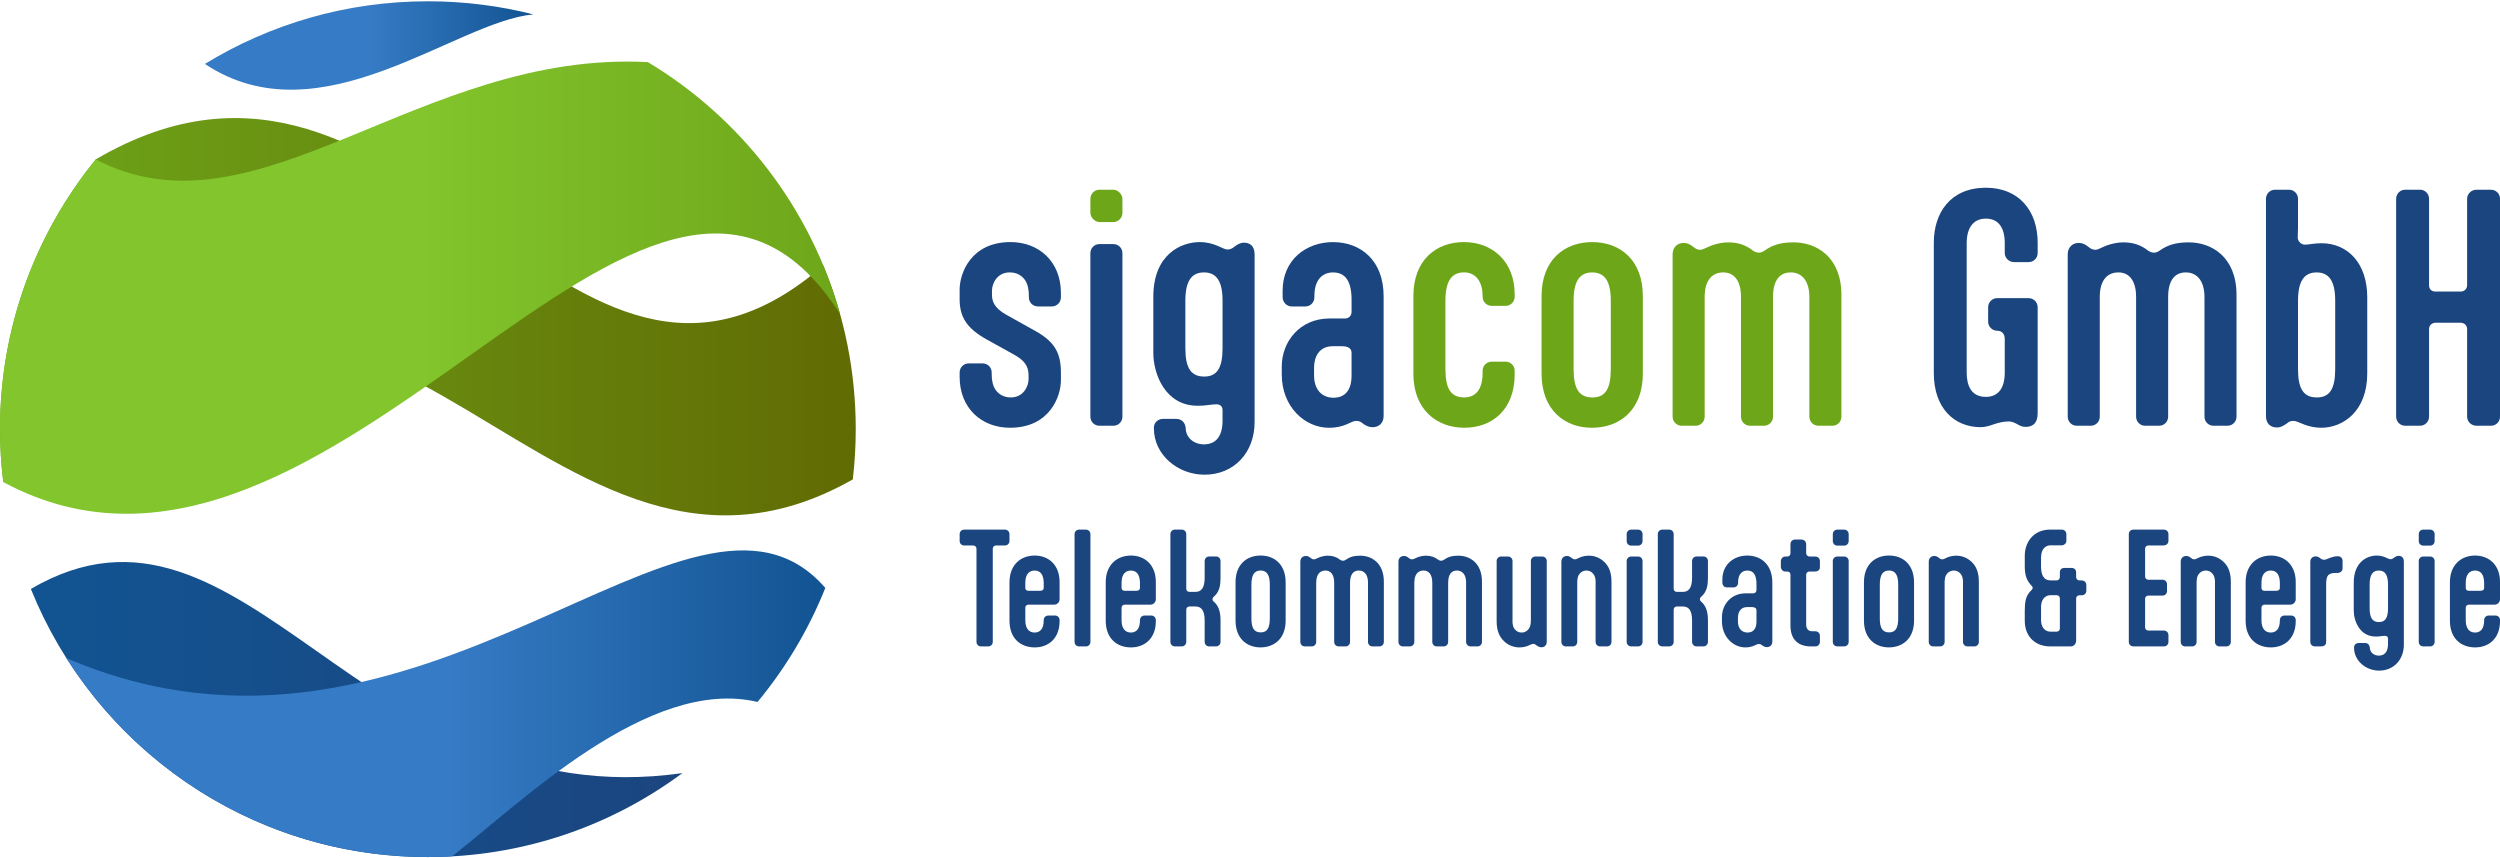
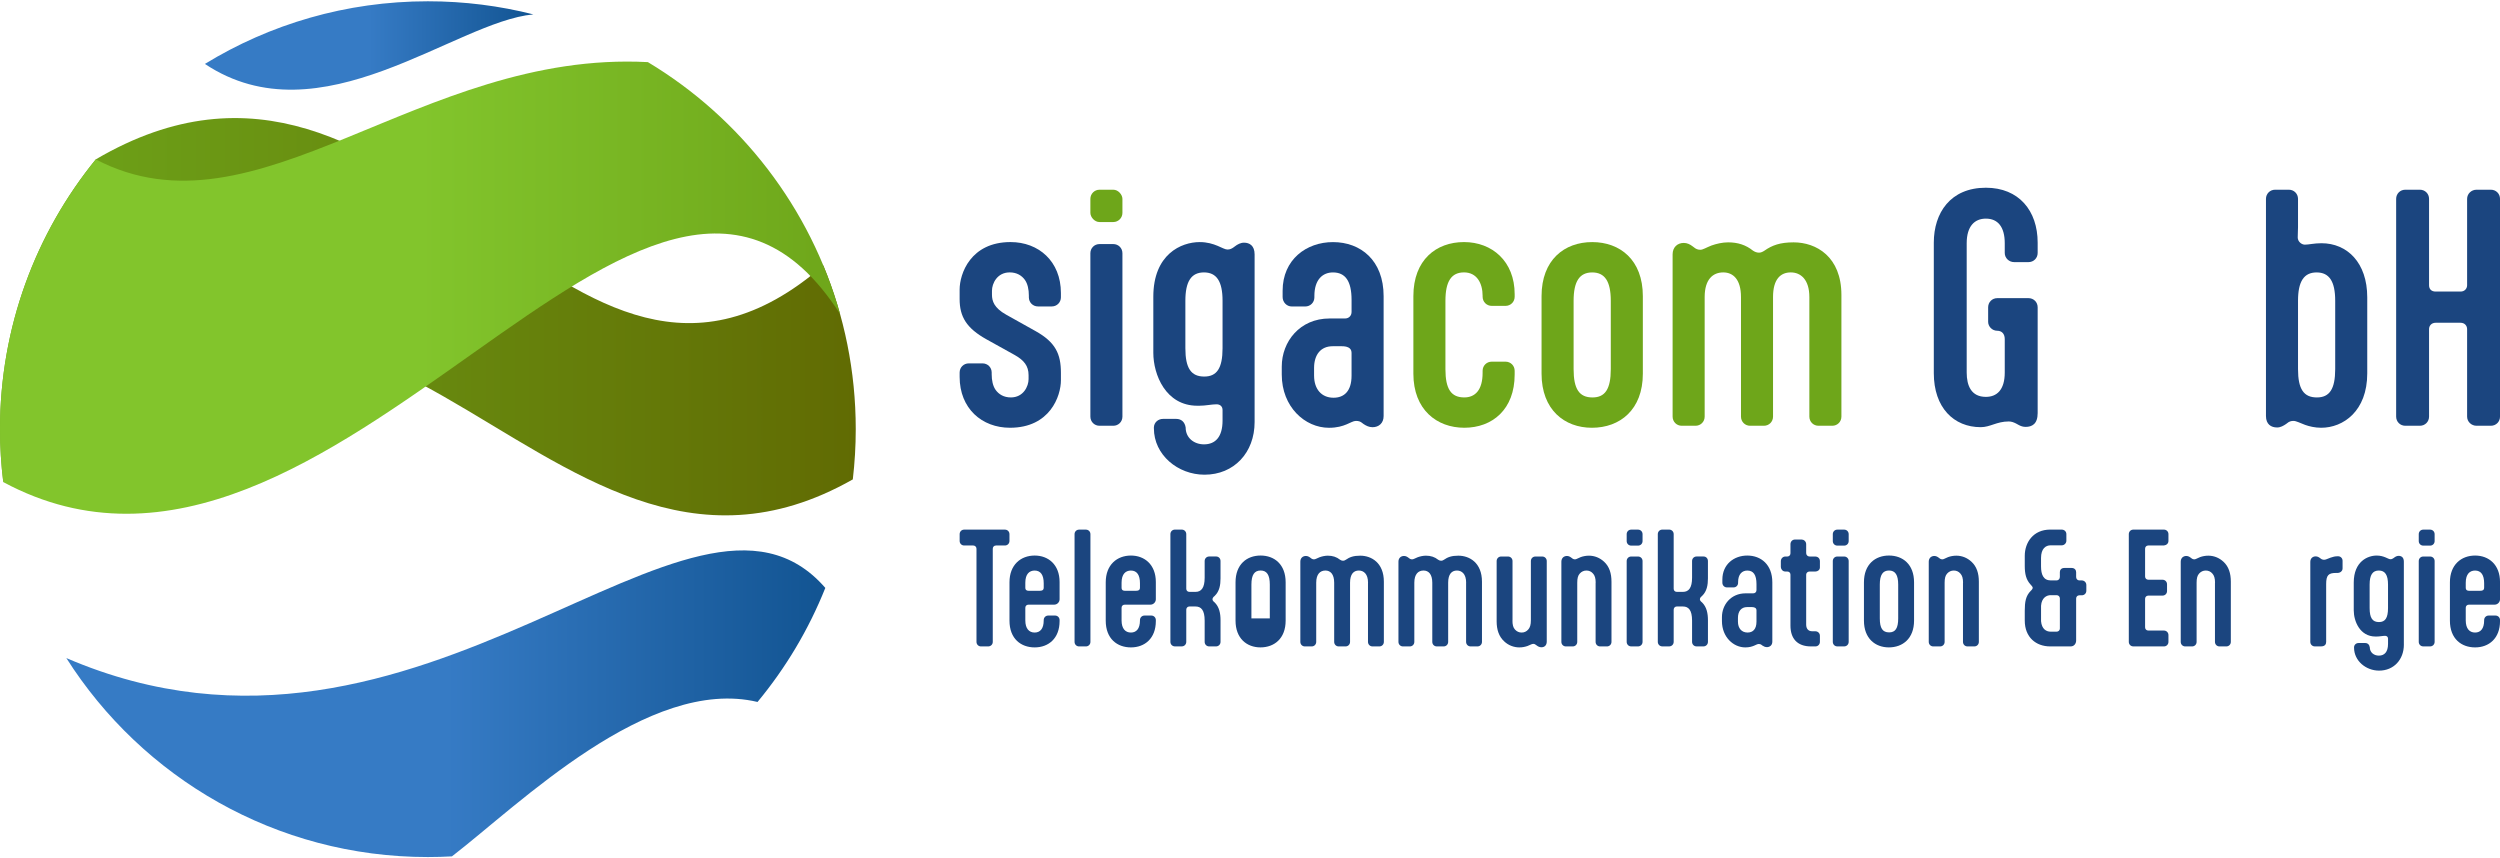
<svg xmlns="http://www.w3.org/2000/svg" id="b" viewBox="0 0 140 47.923" width="300" height="103">
  <defs>
    <style>.i{fill:url(#h);}.j{fill:url(#f);}.k{fill:url(#g);}.l{fill:#6ea61a;}.m{fill:url(#e);}.n{fill:#1b457f;}.o{fill:url(#d);}</style>
    <linearGradient id="d" x1="1.728" y1="39.662" x2="38.215" y2="39.662" gradientUnits="userSpaceOnUse">
      <stop offset="0" stop-color="#125492" />
      <stop offset="1" stop-color="#1b457f" />
    </linearGradient>
    <linearGradient id="e" x1="0" y1="17.665" x2="47.923" y2="17.665" gradientUnits="userSpaceOnUse">
      <stop offset="0" stop-color="#6ea61a" />
      <stop offset="1" stop-color="#616b03" />
    </linearGradient>
    <linearGradient id="f" x1="0" y1="16.038" x2="47.044" y2="16.038" gradientUnits="userSpaceOnUse">
      <stop offset=".5" stop-color="#82c52c" />
      <stop offset="1" stop-color="#6ea61a" />
    </linearGradient>
    <linearGradient id="g" x1="11.474" y1="2.475" x2="29.868" y2="2.475" gradientUnits="userSpaceOnUse">
      <stop offset=".5" stop-color="#367bc5" />
      <stop offset="1" stop-color="#125492" />
    </linearGradient>
    <linearGradient id="h" x1="3.714" y1="39.336" x2="46.219" y2="39.336" gradientUnits="userSpaceOnUse">
      <stop offset=".5" stop-color="#367bc5" />
      <stop offset="1" stop-color="#125492" />
    </linearGradient>
  </defs>
  <g id="c">
    <g>
      <g>
-         <path class="o" d="M1.728,32.909c3.545,8.801,12.163,15.014,22.233,15.014,5.339,0,10.27-1.747,14.253-4.7C20.24,45.769,13.738,25.894,1.728,32.909Z" />
        <path class="m" d="M46.105,14.794C31.612,27.369,23.129-1.572,5.365,8.852,2.011,12.975,0,18.233,0,23.961c0,1.003,.063,1.992,.182,2.963,20.284-22.7,29.687,10.003,47.575-.149,.108-.923,.165-1.862,.165-2.814,0-3.248-.647-6.343-1.818-9.168Z" />
        <path class="j" d="M47.044,17.512c-1.663-5.963-5.573-10.988-10.762-14.105-12.816-.674-21.891,10.164-30.919,5.447C2.011,12.977,0,18.234,0,23.961c0,1.004,.063,1.993,.183,2.964C18.745,36.909,36.282,.739,47.044,17.512Z" />
        <path class="k" d="M29.868,.734c-1.89-.479-3.868-.734-5.907-.734-4.575,0-8.851,1.283-12.487,3.508C17.943,7.818,25.475,1.135,29.868,.734Z" />
        <path class="i" d="M3.714,36.779c4.249,6.698,11.728,11.144,20.247,11.144,.453,0,.902-.014,1.348-.038,3.762-2.898,11.001-10.099,17.113-8.647,1.577-1.903,2.864-4.055,3.796-6.387-7.472-8.598-22.482,12.547-42.505,3.928Z" />
      </g>
      <g>
        <g>
          <g>
            <path class="n" d="M57.6,20.935c0-.513-.256-.833-.769-1.122l-1.586-.881c-1.122-.625-1.506-1.266-1.506-2.259v-.529c0-.881,.609-2.66,2.852-2.66,1.57,0,2.82,1.074,2.82,2.852v.24c0,.288-.224,.513-.513,.513h-.769c-.289,0-.513-.224-.513-.513v-.096c0-.336-.064-.657-.224-.881-.176-.24-.449-.417-.849-.417-.705,0-.993,.625-.993,1.025v.224c0,.352,.112,.737,.801,1.122l1.634,.913c1.122,.625,1.426,1.282,1.426,2.339v.417c0,.881-.609,2.66-2.852,2.66-1.57,0-2.82-1.074-2.82-2.852v-.24c0-.288,.224-.513,.513-.513h.769c.289,0,.513,.224,.513,.513v.096c0,.336,.064,.657,.224,.881,.176,.24,.449,.417,.849,.417,.705,0,.993-.625,.993-1.025v-.224Z" />
            <path class="n" d="M61.061,14.109c0-.288,.224-.513,.513-.513h.769c.289,0,.513,.224,.513,.513v9.149c0,.288-.224,.513-.513,.513h-.769c-.288,0-.513-.224-.513-.513V14.109Z" />
            <path class="n" d="M70.258,23.563c0,1.714-1.154,2.948-2.804,2.948-1.49,0-2.836-1.106-2.836-2.596v-.064c.016-.272,.24-.465,.513-.465h.737c.288,0,.481,.176,.529,.481,0,.593,.481,.945,1.025,.945,.641,0,1.041-.417,1.041-1.33v-.593c0-.208-.144-.32-.336-.32-.272,0-.609,.08-.961,.08h-.112c-1.779,0-2.468-1.746-2.468-2.964v-3.14c0-2.387,1.57-3.06,2.596-3.06,.849,0,1.298,.417,1.554,.417,.144,0,.24-.048,.352-.128l.064-.048c.144-.112,.32-.208,.513-.208,.305,0,.593,.16,.593,.657v9.389Zm-1.795-4.134v-2.66c0-1.089-.336-1.586-1.041-1.586s-1.041,.497-1.041,1.586v2.66c0,1.122,.32,1.586,1.057,1.586,.705,0,1.025-.465,1.025-1.586Z" />
            <path class="n" d="M76.858,23.851c-.192,0-.352-.08-.497-.176l-.064-.048c-.112-.096-.208-.128-.368-.128-.272,0-.609,.385-1.506,.385-1.346,0-2.644-1.17-2.644-2.98v-.449c0-1.394,1.009-2.692,2.676-2.692h.865c.224,0,.368-.16,.368-.368v-.673c0-1.058-.352-1.538-1.041-1.538-.577,0-1.041,.401-1.041,1.314v.08c0,.288-.224,.513-.513,.513h-.753c-.288,0-.513-.24-.513-.529v-.352c0-1.746,1.33-2.724,2.82-2.724,1.554,0,2.836,1.025,2.836,3.028v6.713c0,.401-.272,.625-.625,.625Zm-3.269-2.884c0,.753,.417,1.234,1.089,1.234,.593,0,1.009-.368,1.009-1.234v-1.282c0-.304-.288-.368-.545-.368h-.513c-.673,0-1.041,.481-1.041,1.218v.433Z" />
            <path class="l" d="M80.944,16.769v3.829c0,1.122,.32,1.586,1.057,1.586,.609,0,1.025-.417,1.025-1.378v-.112c0-.288,.224-.513,.513-.513h.769c.289,0,.513,.224,.513,.513v.208c0,1.955-1.25,2.98-2.82,2.98-1.538,0-2.852-1.009-2.852-3.028v-4.342c0-2.035,1.282-3.028,2.836-3.028,1.57,0,2.836,1.074,2.836,2.916v.144c0,.288-.224,.513-.513,.513h-.769c-.288,0-.513-.224-.513-.513v-.048c0-.705-.32-1.314-1.041-1.314-.705,0-1.041,.497-1.041,1.586Z" />
            <path class="l" d="M86.327,20.855v-4.342c0-2.035,1.282-3.028,2.836-3.028s2.836,.993,2.836,3.028v4.342c0,2.019-1.282,3.028-2.852,3.028-1.538,0-2.82-1.009-2.82-3.028Zm3.877-.256v-3.829c0-1.089-.336-1.586-1.041-1.586s-1.041,.497-1.041,1.586v3.829c0,1.122,.32,1.586,1.057,1.586,.705,0,1.025-.465,1.025-1.586Z" />
            <path class="l" d="M101.324,16.561c0-.977-.481-1.378-1.041-1.378-.577,0-.993,.385-.993,1.378v6.697c0,.288-.224,.513-.513,.513h-.769c-.289,0-.513-.224-.513-.513v-6.697c0-.977-.433-1.378-.993-1.378-.577,0-1.041,.385-1.041,1.378v6.697c0,.288-.224,.513-.513,.513h-.769c-.289,0-.513-.224-.513-.513V14.173c0-.401,.272-.641,.625-.641,.192,0,.352,.08,.497,.192l.064,.048c.112,.096,.224,.144,.368,.144s.336-.128,.625-.24c.272-.096,.609-.176,.929-.176,.545,0,.993,.144,1.394,.465,.096,.064,.208,.112,.336,.112,.112,0,.208-.048,.305-.112,.433-.304,.881-.465,1.634-.465,1.266,0,2.676,.801,2.676,2.948v6.81c0,.288-.224,.513-.513,.513h-.769c-.288,0-.513-.224-.513-.513v-6.697Z" />
            <path class="n" d="M108.293,20.823v-7.306c0-1.666,.929-3.076,2.916-3.076,1.843,0,2.9,1.282,2.9,3.076v.577c0,.288-.224,.513-.513,.513h-.801c-.288,0-.529-.224-.529-.513v-.545c0-.913-.384-1.378-1.057-1.378-.625,0-1.074,.417-1.074,1.378v7.242c0,.737,.256,1.362,1.074,1.362,.609,0,1.057-.385,1.057-1.362v-1.875c0-.304-.176-.465-.417-.465-.304,0-.513-.256-.513-.497v-.817c0-.288,.224-.513,.513-.513h1.747c.288,0,.513,.224,.513,.513v5.928c0,.609-.32,.769-.673,.769-.16,0-.272-.048-.368-.096l-.176-.096c-.128-.064-.256-.112-.401-.112-.673,0-1.041,.32-1.57,.32-1.506,0-2.628-1.09-2.628-3.028Z" />
-             <path class="n" d="M123.45,16.561c0-.977-.481-1.378-1.041-1.378-.577,0-.993,.385-.993,1.378v6.697c0,.288-.224,.513-.513,.513h-.769c-.289,0-.513-.224-.513-.513v-6.697c0-.977-.433-1.378-.993-1.378-.577,0-1.041,.385-1.041,1.378v6.697c0,.288-.224,.513-.513,.513h-.769c-.289,0-.513-.224-.513-.513V14.173c0-.401,.272-.641,.625-.641,.192,0,.352,.08,.497,.192l.064,.048c.112,.096,.224,.144,.368,.144s.336-.128,.625-.24c.272-.096,.609-.176,.929-.176,.545,0,.993,.144,1.394,.465,.096,.064,.208,.112,.336,.112,.112,0,.208-.048,.305-.112,.433-.304,.881-.465,1.634-.465,1.266,0,2.676,.801,2.676,2.948v6.81c0,.288-.224,.513-.513,.513h-.769c-.288,0-.513-.224-.513-.513v-6.697Z" />
            <path class="n" d="M128.432,23.499c-.128,0-.24,.032-.352,.128l-.064,.048c-.144,.096-.305,.192-.497,.192-.336,0-.625-.176-.625-.641V11.065c0-.288,.224-.513,.513-.513h.769c.288,0,.513,.224,.513,.513v1.586c0,.208-.016,.32-.016,.577,0,.224,.208,.401,.4,.401,.224,0,.513-.08,.929-.08,1.442,0,2.564,1.089,2.564,3.028v4.262c0,2.115-1.346,3.044-2.58,3.044-.352,0-.673-.08-.897-.16-.304-.112-.497-.224-.657-.224Zm2.339-2.9v-3.829c0-1.089-.336-1.586-1.041-1.586s-1.041,.497-1.041,1.586v3.829c0,1.122,.32,1.586,1.057,1.586,.705,0,1.025-.465,1.025-1.586Z" />
            <path class="n" d="M134.184,11.065c0-.288,.224-.513,.513-.513h.817c.289,0,.513,.224,.513,.513v4.839c0,.192,.112,.352,.369,.352h1.394c.24,0,.368-.176,.368-.352v-4.839c0-.288,.24-.513,.529-.513h.801c.288,0,.513,.224,.513,.513v12.193c0,.288-.224,.513-.513,.513h-.801c-.288,0-.529-.224-.529-.513v-4.903c0-.176-.128-.352-.368-.352h-1.394c-.24,0-.369,.176-.369,.352v4.903c0,.288-.224,.513-.513,.513h-.817c-.289,0-.513-.224-.513-.513V11.065Z" />
          </g>
          <g>
            <path class="n" d="M56.276,29.587c.143,0,.254,.111,.254,.254v.381c0,.143-.111,.254-.254,.254h-.499c-.111,0-.182,.079-.182,.182v5.216c0,.143-.111,.254-.262,.254h-.396c-.143,0-.254-.111-.254-.254v-5.216c0-.103-.079-.182-.182-.182h-.507c-.143,0-.254-.111-.254-.254v-.381c0-.143,.111-.254,.254-.254h2.283Z" />
            <path class="n" d="M57.6,33.789c-.111,0-.182,.071-.182,.174v.706c0,.468,.214,.682,.523,.682,.301,0,.507-.206,.507-.682v-.016c0-.143,.111-.254,.254-.254h.381c.143,0,.254,.111,.254,.254v.056c0,.967-.618,1.474-1.395,1.474-.761,0-1.411-.476-1.411-1.498v-2.148c0-.991,.642-1.498,1.411-1.498s1.395,.515,1.395,1.482v.967c0,.151-.127,.301-.301,.301h-1.435Zm-.182-.951c0,.143,.095,.174,.182,.174h.626c.119,0,.222-.024,.222-.182v-.238c0-.468-.174-.713-.507-.713-.293,0-.523,.19-.523,.682v.277Z" />
            <path class="n" d="M61.064,35.874c0,.143-.111,.254-.254,.254h-.381c-.143,0-.254-.111-.254-.254v-6.033c0-.143,.111-.254,.254-.254h.381c.143,0,.254,.111,.254,.254v6.033Z" />
            <path class="n" d="M62.99,33.789c-.111,0-.182,.071-.182,.174v.706c0,.468,.214,.682,.523,.682,.301,0,.507-.206,.507-.682v-.016c0-.143,.111-.254,.254-.254h.381c.143,0,.254,.111,.254,.254v.056c0,.967-.618,1.474-1.395,1.474-.761,0-1.411-.476-1.411-1.498v-2.148c0-.991,.642-1.498,1.411-1.498s1.395,.515,1.395,1.482v.967c0,.151-.127,.301-.301,.301h-1.435Zm-.182-.951c0,.143,.095,.174,.182,.174h.626c.119,0,.222-.024,.222-.182v-.238c0-.468-.174-.713-.507-.713-.293,0-.523,.19-.523,.682v.277Z" />
            <path class="n" d="M68.35,32.298c0,.404-.063,.745-.325,.999l-.071,.063c-.04,.048-.055,.087-.055,.127s.016,.079,.055,.119l.071,.063c.254,.254,.325,.603,.325,.999v1.205c0,.143-.111,.254-.254,.254h-.381c-.143,0-.254-.111-.254-.254v-1.189c0-.594-.198-.793-.515-.793h-.341c-.103,0-.174,.079-.174,.182v1.799c0,.143-.111,.254-.254,.254h-.381c-.143,0-.254-.111-.254-.254v-6.033c0-.143,.111-.254,.254-.254h.381c.143,0,.254,.111,.254,.254v3.06c0,.103,.071,.174,.182,.174h.333c.325,0,.515-.222,.515-.793v-.935c0-.143,.111-.254,.254-.254h.388c.143,0,.246,.111,.246,.254v.951Z" />
-             <path class="n" d="M69.19,34.684v-2.148c0-1.007,.634-1.498,1.403-1.498s1.403,.492,1.403,1.498v2.148c0,.999-.634,1.498-1.411,1.498-.761,0-1.395-.499-1.395-1.498Zm1.919-.127v-1.895c0-.539-.167-.785-.515-.785s-.515,.246-.515,.785v1.895c0,.555,.159,.785,.523,.785,.349,0,.507-.23,.507-.785Z" />
+             <path class="n" d="M69.19,34.684v-2.148c0-1.007,.634-1.498,1.403-1.498s1.403,.492,1.403,1.498v2.148c0,.999-.634,1.498-1.411,1.498-.761,0-1.395-.499-1.395-1.498Zm1.919-.127v-1.895c0-.539-.167-.785-.515-.785s-.515,.246-.515,.785v1.895Z" />
            <path class="n" d="M76.61,32.56c0-.484-.238-.682-.515-.682-.285,0-.492,.19-.492,.682v3.314c0,.143-.111,.254-.254,.254h-.381c-.143,0-.254-.111-.254-.254v-3.314c0-.484-.214-.682-.491-.682-.285,0-.515,.19-.515,.682v3.314c0,.143-.111,.254-.254,.254h-.381c-.143,0-.254-.111-.254-.254v-4.495c0-.198,.135-.317,.309-.317,.095,0,.174,.04,.246,.095l.032,.024c.056,.048,.111,.071,.182,.071s.166-.063,.309-.119c.135-.048,.301-.087,.46-.087,.269,0,.491,.071,.69,.23,.047,.032,.103,.055,.166,.055,.056,0,.103-.024,.151-.055,.214-.151,.436-.23,.808-.23,.626,0,1.324,.396,1.324,1.459v3.369c0,.143-.111,.254-.254,.254h-.381c-.143,0-.254-.111-.254-.254v-3.314Z" />
            <path class="n" d="M82.104,32.56c0-.484-.238-.682-.515-.682-.285,0-.492,.19-.492,.682v3.314c0,.143-.111,.254-.254,.254h-.381c-.143,0-.254-.111-.254-.254v-3.314c0-.484-.214-.682-.491-.682-.285,0-.515,.19-.515,.682v3.314c0,.143-.111,.254-.254,.254h-.381c-.143,0-.254-.111-.254-.254v-4.495c0-.198,.135-.317,.309-.317,.095,0,.174,.04,.246,.095l.032,.024c.056,.048,.111,.071,.182,.071s.166-.063,.309-.119c.135-.048,.301-.087,.46-.087,.269,0,.491,.071,.69,.23,.047,.032,.103,.055,.166,.055,.056,0,.103-.024,.151-.055,.214-.151,.436-.23,.808-.23,.626,0,1.324,.396,1.324,1.459v3.369c0,.143-.111,.254-.254,.254h-.381c-.143,0-.254-.111-.254-.254v-3.314Z" />
            <path class="n" d="M84.697,34.669c0,.246,.04,.404,.143,.515,.103,.111,.222,.167,.373,.167,.143,0,.269-.056,.365-.167,.103-.111,.151-.269,.151-.515v-3.322c0-.143,.111-.254,.254-.254h.381c.143,0,.254,.111,.254,.254v4.511c0,.103-.032,.182-.087,.238-.056,.055-.127,.079-.214,.079-.095,0-.182-.04-.254-.095l-.032-.024c-.056-.048-.103-.071-.174-.071-.079,0-.167,.063-.317,.119-.135,.047-.285,.079-.46,.079-.293,0-.61-.111-.848-.341-.293-.27-.42-.65-.42-1.118v-3.377c0-.143,.111-.254,.254-.254h.381c.143,0,.254,.111,.254,.254v3.322Z" />
            <path class="n" d="M89.358,32.56c0-.246-.048-.404-.151-.515-.095-.111-.222-.167-.365-.167-.151,0-.27,.056-.373,.167-.103,.111-.143,.269-.143,.515v3.314c0,.143-.111,.254-.254,.254h-.381c-.143,0-.254-.111-.254-.254v-4.495c0-.103,.04-.182,.095-.238,.056-.047,.127-.079,.214-.079,.095,0,.174,.04,.246,.095l.032,.024c.056,.048,.111,.071,.182,.071s.166-.071,.317-.127c.135-.048,.293-.079,.46-.079,.301,0,.602,.111,.848,.341,.293,.27,.412,.65,.412,1.118v3.369c0,.143-.111,.254-.254,.254h-.381c-.143,0-.254-.111-.254-.254v-3.314Z" />
            <path class="n" d="M91.094,29.841c0-.143,.111-.254,.254-.254h.381c.143,0,.254,.111,.254,.254v.388c0,.143-.111,.254-.254,.254h-.381c-.143,0-.254-.111-.254-.254v-.388Zm0,1.506c0-.143,.111-.254,.254-.254h.381c.143,0,.254,.111,.254,.254v4.526c0,.143-.111,.254-.254,.254h-.381c-.143,0-.254-.111-.254-.254v-4.526Z" />
            <path class="n" d="M95.645,32.298c0,.404-.063,.745-.325,.999l-.071,.063c-.04,.048-.055,.087-.055,.127s.016,.079,.055,.119l.071,.063c.254,.254,.325,.603,.325,.999v1.205c0,.143-.111,.254-.254,.254h-.381c-.143,0-.254-.111-.254-.254v-1.189c0-.594-.198-.793-.515-.793h-.341c-.103,0-.174,.079-.174,.182v1.799c0,.143-.111,.254-.254,.254h-.381c-.143,0-.254-.111-.254-.254v-6.033c0-.143,.111-.254,.254-.254h.381c.143,0,.254,.111,.254,.254v3.06c0,.103,.071,.174,.182,.174h.333c.325,0,.515-.222,.515-.793v-.935c0-.143,.111-.254,.254-.254h.388c.143,0,.246,.111,.246,.254v.951Z" />
            <path class="n" d="M98.942,36.167c-.095,0-.174-.04-.246-.087l-.032-.024c-.056-.048-.103-.063-.182-.063-.135,0-.301,.19-.745,.19-.666,0-1.308-.579-1.308-1.474v-.222c0-.69,.499-1.332,1.324-1.332h.428c.111,0,.182-.079,.182-.182v-.333c0-.523-.174-.761-.515-.761-.285,0-.515,.198-.515,.65v.04c0,.143-.111,.254-.254,.254h-.373c-.143,0-.254-.119-.254-.262v-.174c0-.864,.658-1.348,1.395-1.348,.769,0,1.403,.507,1.403,1.498v3.322c0,.198-.135,.309-.309,.309Zm-1.617-1.427c0,.373,.206,.61,.539,.61,.293,0,.499-.182,.499-.61v-.634c0-.151-.143-.182-.269-.182h-.254c-.333,0-.515,.238-.515,.603v.214Z" />
            <path class="n" d="M99.981,31.934c-.174,0-.254-.159-.254-.254v-.325c0-.151,.119-.262,.254-.262h.111c.103,0,.174-.079,.174-.182v-.507c0-.143,.103-.262,.254-.262h.372c.111,0,.254,.095,.254,.262v.499c0,.103,.079,.19,.19,.19h.325c.087,0,.254,.063,.254,.262v.349c0,.143-.127,.23-.254,.23h-.325c-.111,0-.19,.079-.19,.174v2.798c0,.23,.119,.373,.333,.373h.174c.143,0,.262,.103,.262,.254v.341c0,.135-.103,.254-.254,.254h-.246c-.777,0-1.149-.452-1.149-1.165v-2.854c0-.103-.071-.174-.174-.174h-.111Z" />
            <path class="n" d="M102.637,29.841c0-.143,.111-.254,.254-.254h.381c.143,0,.254,.111,.254,.254v.388c0,.143-.111,.254-.254,.254h-.381c-.143,0-.254-.111-.254-.254v-.388Zm0,1.506c0-.143,.111-.254,.254-.254h.381c.143,0,.254,.111,.254,.254v4.526c0,.143-.111,.254-.254,.254h-.381c-.143,0-.254-.111-.254-.254v-4.526Z" />
            <path class="n" d="M104.381,34.684v-2.148c0-1.007,.634-1.498,1.403-1.498s1.403,.492,1.403,1.498v2.148c0,.999-.634,1.498-1.411,1.498-.761,0-1.395-.499-1.395-1.498Zm1.918-.127v-1.895c0-.539-.167-.785-.515-.785s-.515,.246-.515,.785v1.895c0,.555,.158,.785,.523,.785,.349,0,.507-.23,.507-.785Z" />
            <path class="n" d="M109.931,32.56c0-.246-.048-.404-.151-.515-.095-.111-.222-.167-.365-.167-.151,0-.27,.056-.373,.167-.103,.111-.143,.269-.143,.515v3.314c0,.143-.111,.254-.254,.254h-.381c-.143,0-.254-.111-.254-.254v-4.495c0-.103,.04-.182,.095-.238,.056-.047,.127-.079,.214-.079,.095,0,.174,.04,.246,.095l.032,.024c.056,.048,.111,.071,.182,.071s.166-.071,.317-.127c.135-.048,.293-.079,.46-.079,.301,0,.602,.111,.848,.341,.293,.27,.412,.65,.412,1.118v3.369c0,.143-.111,.254-.254,.254h-.381c-.143,0-.254-.111-.254-.254v-3.314Z" />
            <path class="n" d="M114.806,36.127c-.785,0-1.419-.507-1.419-1.443v-.555c0-.499,.056-.832,.333-1.11l.047-.048c.048-.047,.064-.087,.064-.127s-.024-.071-.064-.119l-.063-.071c-.238-.262-.317-.579-.317-1.031v-.571c0-.737,.468-1.467,1.427-1.467h.634c.159,0,.269,.111,.269,.254v.373c0,.135-.119,.254-.254,.254h-.626c-.277,0-.539,.182-.539,.713v.468c0,.46,.135,.785,.547,.785h.325c.103,0,.182-.087,.182-.19v-.278c0-.111,.071-.23,.254-.23h.404c.182,0,.254,.127,.254,.238v.27c0,.103,.071,.19,.182,.19h.135c.135,0,.254,.111,.254,.254v.325c0,.143-.111,.254-.254,.254h-.135c-.111,0-.182,.079-.182,.182v2.347c0,.182-.119,.333-.301,.333h-1.157Zm.032-2.87c-.23,0-.507,.151-.539,.594v.864c.04,.452,.301,.587,.539,.587h.333c.103,0,.182-.079,.182-.174v-1.688c0-.103-.079-.182-.182-.182h-.333Z" />
            <path class="n" d="M119.467,36.127c-.143,0-.254-.111-.254-.254v-6.033c0-.143,.111-.254,.254-.254h1.712c.143,0,.254,.111,.254,.254v.381c0,.143-.111,.238-.254,.254h-.872c-.111,0-.182,.079-.182,.182v1.554c0,.103,.071,.182,.182,.182h.793c.143,0,.254,.111,.254,.254v.381c0,.143-.111,.254-.254,.254h-.793c-.111,0-.182,.079-.182,.182v1.593c0,.103,.071,.182,.182,.182h.872c.143,0,.254,.111,.254,.254v.381c0,.143-.111,.254-.254,.254h-1.712Z" />
            <path class="n" d="M124.042,32.56c0-.246-.048-.404-.151-.515-.095-.111-.222-.167-.365-.167-.151,0-.27,.056-.373,.167-.103,.111-.143,.269-.143,.515v3.314c0,.143-.111,.254-.254,.254h-.381c-.143,0-.254-.111-.254-.254v-4.495c0-.103,.04-.182,.095-.238,.056-.047,.127-.079,.214-.079,.095,0,.174,.04,.246,.095l.032,.024c.056,.048,.111,.071,.182,.071s.166-.071,.317-.127c.135-.048,.293-.079,.46-.079,.301,0,.602,.111,.848,.341,.293,.27,.412,.65,.412,1.118v3.369c0,.143-.111,.254-.254,.254h-.381c-.143,0-.254-.111-.254-.254v-3.314Z" />
-             <path class="n" d="M126.824,33.789c-.111,0-.182,.071-.182,.174v.706c0,.468,.214,.682,.523,.682,.301,0,.507-.206,.507-.682v-.016c0-.143,.111-.254,.254-.254h.381c.143,0,.254,.111,.254,.254v.056c0,.967-.618,1.474-1.395,1.474-.761,0-1.411-.476-1.411-1.498v-2.148c0-.991,.642-1.498,1.411-1.498s1.395,.515,1.395,1.482v.967c0,.151-.127,.301-.301,.301h-1.435Zm-.182-.951c0,.143,.095,.174,.182,.174h.626c.119,0,.222-.024,.222-.182v-.238c0-.468-.174-.713-.507-.713-.293,0-.523,.19-.523,.682v.277Z" />
            <path class="n" d="M131.184,31.759c0,.159-.143,.254-.285,.254h-.079c-.42,0-.555,.119-.555,.626v3.234c0,.119-.056,.254-.293,.254h-.341c-.143,0-.254-.111-.254-.254v-4.479c0-.19,.127-.309,.301-.309,.103,0,.182,.048,.254,.103l.032,.024c.048,.04,.119,.064,.174,.064,.103,0,.158-.04,.372-.119,.135-.048,.246-.079,.42-.079,.143,0,.254,.111,.254,.254v.428Z" />
            <path class="n" d="M134.617,36.024c0,.848-.571,1.459-1.387,1.459-.737,0-1.403-.547-1.403-1.284v-.032c.008-.135,.119-.23,.254-.23h.365c.143,0,.238,.087,.262,.238,0,.293,.238,.468,.507,.468,.317,0,.515-.206,.515-.658v-.293c0-.103-.071-.158-.167-.158-.135,0-.301,.04-.476,.04h-.056c-.88,0-1.221-.864-1.221-1.467v-1.554c0-1.181,.777-1.514,1.284-1.514,.42,0,.642,.206,.769,.206,.071,0,.119-.024,.174-.063l.032-.024c.071-.056,.159-.103,.254-.103,.151,0,.293,.079,.293,.325v4.645Zm-.888-2.045v-1.316c0-.539-.167-.785-.515-.785s-.515,.246-.515,.785v1.316c0,.555,.159,.785,.523,.785,.349,0,.507-.23,.507-.785Z" />
            <path class="n" d="M135.45,29.841c0-.143,.111-.254,.254-.254h.381c.143,0,.254,.111,.254,.254v.388c0,.143-.111,.254-.254,.254h-.381c-.143,0-.254-.111-.254-.254v-.388Zm0,1.506c0-.143,.111-.254,.254-.254h.381c.143,0,.254,.111,.254,.254v4.526c0,.143-.111,.254-.254,.254h-.381c-.143,0-.254-.111-.254-.254v-4.526Z" />
            <path class="n" d="M138.264,33.789c-.111,0-.182,.071-.182,.174v.706c0,.468,.214,.682,.523,.682,.301,0,.507-.206,.507-.682v-.016c0-.143,.111-.254,.254-.254h.381c.143,0,.254,.111,.254,.254v.056c0,.967-.618,1.474-1.395,1.474-.761,0-1.411-.476-1.411-1.498v-2.148c0-.991,.642-1.498,1.411-1.498s1.395,.515,1.395,1.482v.967c0,.151-.127,.301-.301,.301h-1.435Zm-.182-.951c0,.143,.095,.174,.182,.174h.626c.119,0,.222-.024,.222-.182v-.238c0-.468-.174-.713-.507-.713-.293,0-.523,.19-.523,.682v.277Z" />
          </g>
        </g>
        <rect class="l" x="61.061" y="10.552" width="1.795" height="1.811" rx=".513" ry=".513" />
      </g>
    </g>
  </g>
</svg>